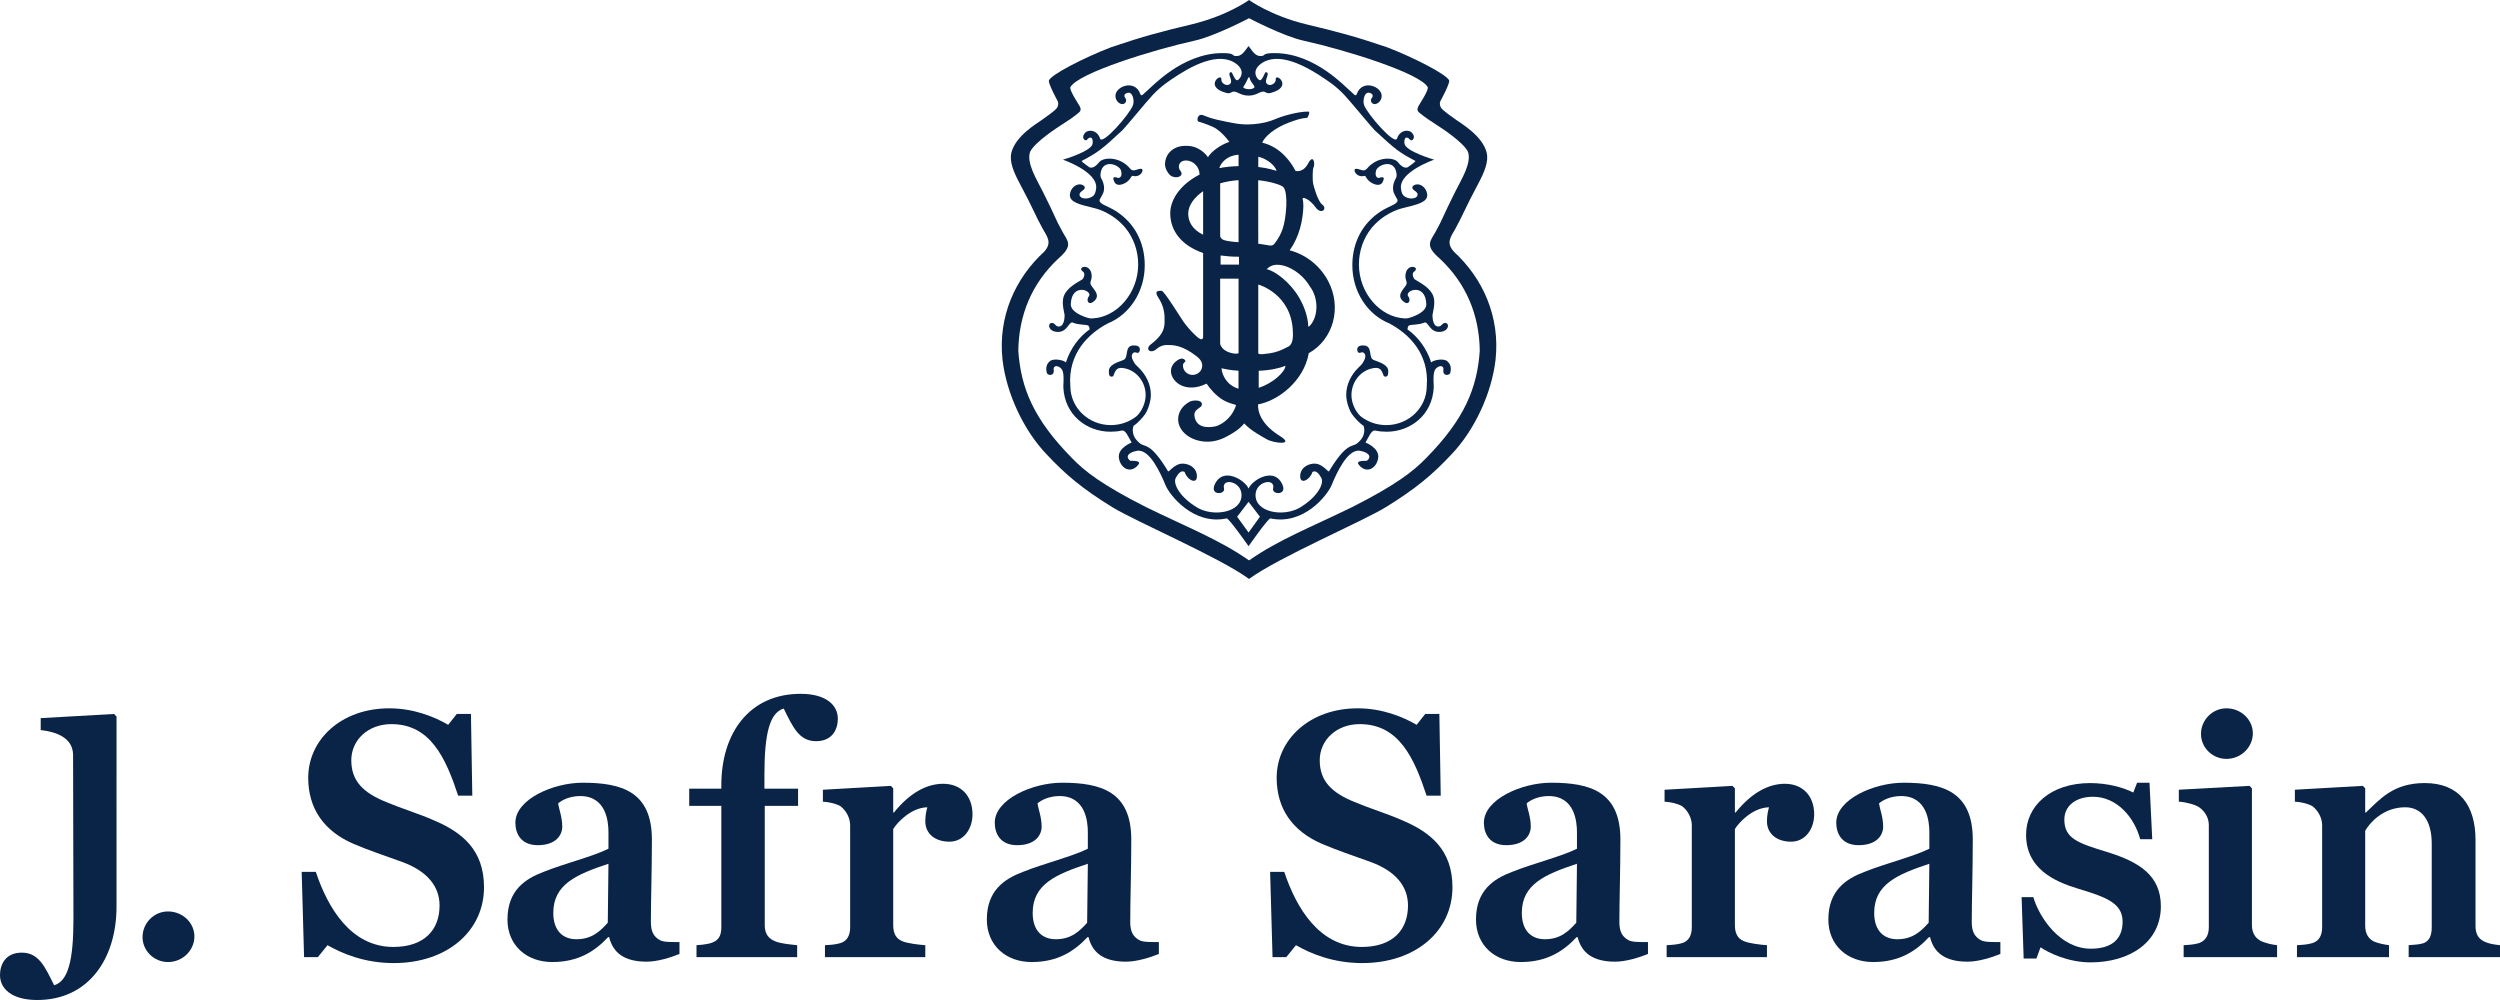
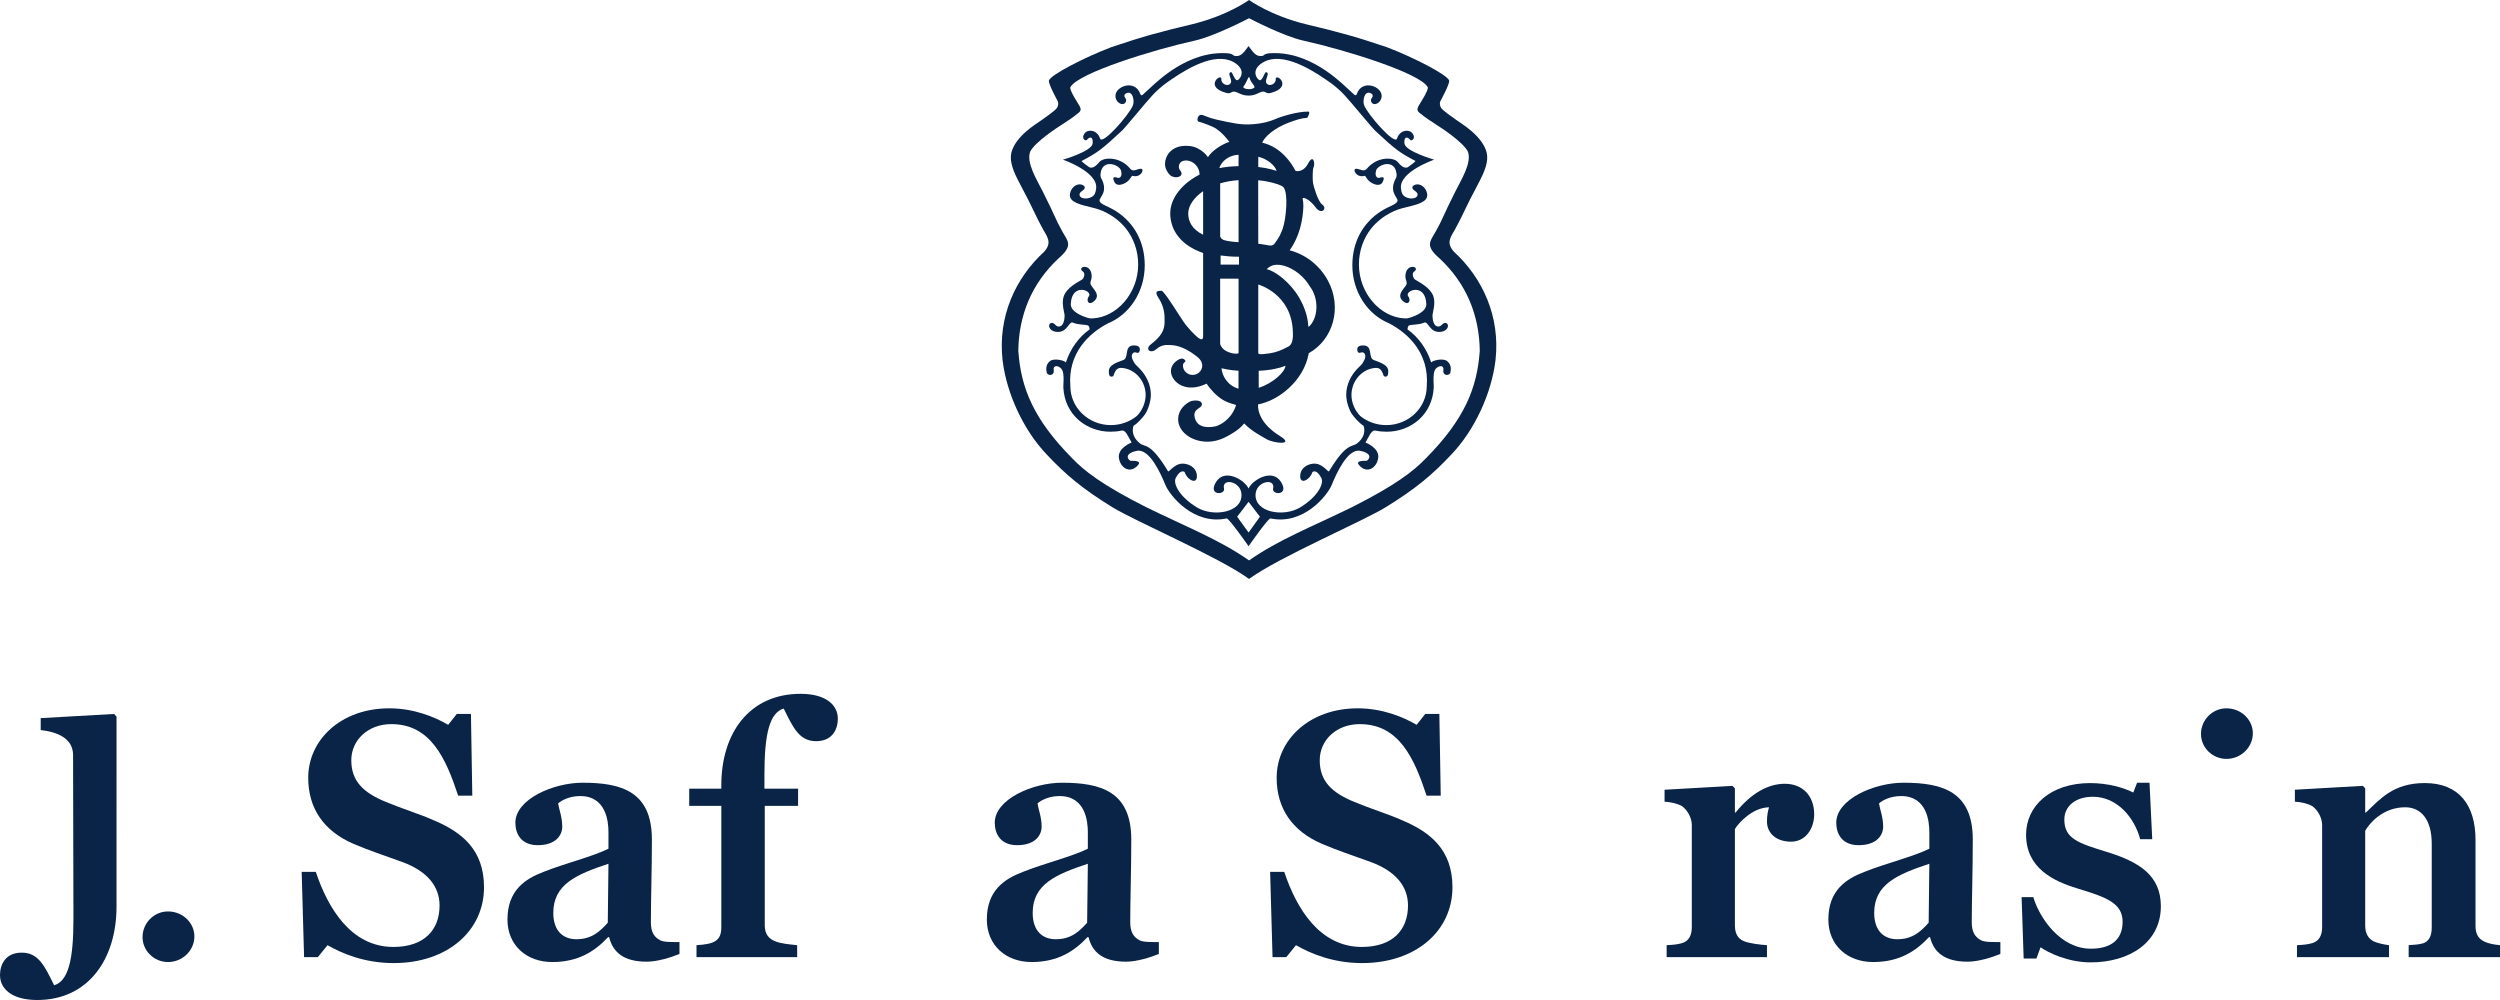
<svg xmlns="http://www.w3.org/2000/svg" width="125" height="50" viewBox="0 0 125 50" fill="none">
  <path d="M19.686 48.154C18.203 48.154 17.083 47.663 16.376 47.26L15.893 47.856H15.204L15.084 43.592H15.79C16.393 45.4 17.549 47.347 19.668 47.347C21.22 47.347 21.978 46.488 21.978 45.277C21.978 44.312 21.357 43.557 20.117 43.101C19.203 42.768 18.444 42.523 17.669 42.189C16.204 41.557 15.411 40.434 15.411 38.89C15.411 36.977 17.065 35.416 19.461 35.416C20.685 35.416 21.72 35.838 22.409 36.241L22.84 35.697H23.547L23.615 39.785H22.909C22.288 37.908 21.53 36.206 19.565 36.206C18.41 36.206 17.565 36.995 17.565 38.013C17.565 39.031 18.134 39.627 19.307 40.101C20.099 40.434 20.978 40.698 21.685 41.013C23.099 41.61 24.201 42.487 24.201 44.365C24.201 46.54 22.375 48.154 19.686 48.154Z" fill="#0A2448" />
  <path d="M27.665 45.645C27.665 46.558 28.165 46.962 28.82 46.962C29.596 46.962 30.009 46.558 30.389 46.136L30.423 43.188C28.837 43.715 27.665 44.206 27.665 45.645ZM32.337 48.084C31.199 48.084 30.647 47.628 30.457 46.856H30.406C29.75 47.558 28.924 48.102 27.613 48.102C26.321 48.102 25.373 47.26 25.373 45.978C25.373 44.523 26.252 43.943 27.183 43.592C28.233 43.171 29.664 42.82 30.423 42.435V41.61C30.423 41.101 30.32 39.803 29.01 39.803C28.476 39.803 28.079 40.014 27.906 40.171C27.941 40.434 28.113 40.856 28.113 41.329C28.113 41.767 27.785 42.259 26.89 42.259C26.062 42.259 25.769 41.698 25.769 41.136C25.769 39.961 27.665 39.136 29.13 39.136C31.078 39.136 32.595 39.575 32.595 41.978C32.595 43.47 32.544 45.048 32.544 46.102C32.544 46.575 32.68 46.838 33.009 47.014C33.198 47.119 33.663 47.102 33.974 47.102V47.698C33.543 47.873 32.87 48.084 32.337 48.084Z" fill="#0A2448" />
  <path d="M40.806 37.059C39.961 37.059 39.652 36.375 39.186 35.427C38.479 35.638 38.221 36.691 38.221 38.744V39.434H39.904V40.293H38.238V46.276C38.238 47.154 39.082 47.171 39.858 47.259V47.855H34.825V47.259C35.703 47.206 36.066 47.049 36.066 46.364V40.293H34.461V39.434H36.066V39.258C36.066 36.661 37.462 34.691 40.03 34.691C41.323 34.691 41.892 35.27 41.892 35.936C41.892 36.446 41.633 37.059 40.806 37.059Z" fill="#0A2448" />
  <path d="M89.555 42.084C88.83 42.084 88.348 41.68 88.348 41.066C88.348 40.768 88.4 40.54 88.451 40.364C87.624 40.382 86.935 41.137 86.745 41.452V46.26C86.745 46.663 86.884 46.926 87.177 47.05C87.435 47.172 88.072 47.242 88.348 47.259V47.856H83.332V47.259C83.66 47.242 83.867 47.225 84.108 47.154C84.452 47.05 84.59 46.751 84.59 46.365V41.259C84.59 40.891 84.384 40.522 84.108 40.311C83.901 40.189 83.556 40.101 83.228 40.084V39.487L86.624 39.294L86.745 39.416V40.627H86.78C87.556 39.663 88.4 39.189 89.244 39.189C90.123 39.189 90.709 39.785 90.709 40.715C90.709 41.435 90.279 42.084 89.555 42.084Z" fill="#0A2448" />
  <path d="M93.71 45.645C93.71 46.558 94.209 46.962 94.865 46.962C95.641 46.962 96.054 46.558 96.433 46.136L96.467 43.188C94.882 43.715 93.71 44.206 93.71 45.645ZM98.381 48.084C97.243 48.084 96.692 47.628 96.502 46.856H96.45C95.795 47.558 94.968 48.102 93.658 48.102C92.365 48.102 91.418 47.26 91.418 45.978C91.418 44.523 92.297 43.943 93.227 43.592C94.279 43.171 95.709 42.82 96.467 42.435V41.61C96.467 41.101 96.364 39.803 95.054 39.803C94.52 39.803 94.124 40.014 93.951 40.171C93.986 40.434 94.158 40.856 94.158 41.329C94.158 41.767 93.83 42.259 92.933 42.259C92.107 42.259 91.813 41.698 91.813 41.136C91.813 39.961 93.71 39.136 95.175 39.136C97.123 39.136 98.639 39.575 98.639 41.978C98.639 43.47 98.588 45.048 98.588 46.102C98.588 46.575 98.726 46.838 99.053 47.014C99.243 47.119 99.708 47.102 100.019 47.102V47.698C99.588 47.873 98.916 48.084 98.381 48.084Z" fill="#0A2448" />
  <path d="M104.527 48.119C103.424 48.119 102.424 47.646 102.028 47.364L101.821 47.926H101.183L101.08 44.856H101.666C101.958 45.856 102.992 47.435 104.544 47.435C105.579 47.435 106.13 46.962 106.13 46.084C106.13 45.154 105.303 44.856 103.907 44.434C102.683 44.066 101.304 43.417 101.304 41.733C101.304 40.294 102.528 39.154 104.51 39.154C105.389 39.154 106.182 39.381 106.664 39.627L106.855 39.136H107.475L107.612 41.96H107.009C106.716 40.856 105.837 39.838 104.648 39.838C103.769 39.838 103.217 40.312 103.217 40.978C103.217 41.926 103.889 42.154 105.389 42.61C106.957 43.102 108.043 43.768 108.043 45.312C108.043 47.119 106.474 48.119 104.527 48.119Z" fill="#0A2448" />
  <path d="M120.433 47.855V47.259C120.708 47.242 120.985 47.224 121.191 47.154C121.484 47.031 121.587 46.75 121.587 46.364V42.189C121.587 40.977 121.053 40.364 120.26 40.364C119.14 40.364 118.468 41.17 118.26 41.539V46.276C118.26 46.663 118.399 46.908 118.675 47.066C118.916 47.171 119.193 47.224 119.45 47.259V47.855H114.848V47.259C115.175 47.242 115.382 47.224 115.623 47.154C115.968 47.049 116.106 46.75 116.106 46.364V41.258C116.106 40.89 115.899 40.521 115.623 40.311C115.416 40.188 115.072 40.101 114.744 40.083V39.486L118.139 39.293L118.26 39.416V40.627H118.295C119.002 39.961 119.656 39.153 121.243 39.153C122.967 39.153 123.776 40.276 123.776 41.995V46.294C123.776 46.68 123.897 46.925 124.225 47.084C124.466 47.189 124.673 47.224 125.001 47.259V47.855H120.433Z" fill="#0A2448" />
  <path d="M1.086 47.632C1.931 47.632 2.24 48.316 2.706 49.264C3.413 49.053 3.672 48 3.672 45.948L3.654 37.759C3.654 36.881 2.81 36.592 2.035 36.503V35.906L5.705 35.698L5.827 35.83L5.826 43.311V45.158V45.333C5.826 47.93 4.431 50 1.862 50C0.569 50 0 49.422 0 48.755C0 48.245 0.259 47.632 1.086 47.632Z" fill="#0A2448" />
-   <path d="M109.182 47.855V47.259C109.493 47.242 109.717 47.224 109.959 47.154C110.286 47.031 110.441 46.75 110.441 46.364V41.258C110.441 40.89 110.252 40.574 109.959 40.364C109.752 40.223 109.269 40.101 108.941 40.083V39.486L112.475 39.293L112.596 39.416V46.259C112.596 46.645 112.769 46.925 113.078 47.066C113.337 47.171 113.561 47.224 113.854 47.259V47.855H109.182Z" fill="#0A2448" />
  <path d="M111.321 37.945C110.619 37.945 110.049 37.378 110.049 36.697C110.049 35.999 110.619 35.416 111.321 35.416C112.055 35.416 112.642 35.983 112.642 36.664C112.642 37.361 112.055 37.945 111.321 37.945Z" fill="#0A2448" />
  <path d="M8.399 48.102C7.697 48.102 7.127 47.534 7.127 46.853C7.127 46.156 7.697 45.572 8.399 45.572C9.133 45.572 9.72 46.139 9.72 46.82C9.72 47.518 9.133 48.102 8.399 48.102Z" fill="#0A2448" />
  <path d="M68.108 48.154C66.625 48.154 65.505 47.663 64.799 47.26L64.315 47.856H63.627L63.506 43.592H64.212C64.815 45.4 65.97 47.347 68.09 47.347C69.642 47.347 70.4 46.488 70.4 45.277C70.4 44.312 69.779 43.557 68.539 43.101C67.624 42.768 66.866 42.523 66.091 42.189C64.626 41.557 63.833 40.434 63.833 38.89C63.833 36.977 65.487 35.416 67.883 35.416C69.107 35.416 70.142 35.838 70.831 36.241L71.262 35.697H71.968L72.037 39.785H71.33C70.711 37.908 69.952 36.206 67.987 36.206C66.832 36.206 65.987 36.995 65.987 38.013C65.987 39.031 66.557 39.627 67.728 40.101C68.522 40.434 69.4 40.698 70.107 41.013C71.52 41.61 72.623 42.487 72.623 44.365C72.623 46.54 70.797 48.154 68.108 48.154Z" fill="#0A2448" />
-   <path d="M76.091 45.645C76.091 46.558 76.59 46.962 77.245 46.962C78.021 46.962 78.434 46.558 78.814 46.136L78.848 43.188C77.263 43.715 76.091 44.206 76.091 45.645ZM80.762 48.084C79.624 48.084 79.072 47.628 78.882 46.856H78.831C78.176 47.558 77.349 48.102 76.039 48.102C74.746 48.102 73.799 47.26 73.799 45.978C73.799 44.523 74.678 43.943 75.609 43.592C76.659 43.171 78.09 42.82 78.848 42.435V41.61C78.848 41.101 78.745 39.803 77.435 39.803C76.901 39.803 76.504 40.014 76.332 40.171C76.366 40.434 76.539 40.856 76.539 41.329C76.539 41.767 76.211 42.259 75.315 42.259C74.488 42.259 74.194 41.698 74.194 41.136C74.194 39.961 76.091 39.136 77.555 39.136C79.503 39.136 81.02 39.575 81.02 41.978C81.02 43.47 80.969 45.048 80.969 46.102C80.969 46.575 81.106 46.838 81.434 47.014C81.623 47.119 82.089 47.102 82.399 47.102V47.698C81.968 47.873 81.296 48.084 80.762 48.084Z" fill="#0A2448" />
-   <path d="M47.471 42.084C46.747 42.084 46.265 41.68 46.265 41.066C46.265 40.768 46.316 40.54 46.367 40.364C45.54 40.382 44.851 41.137 44.661 41.452V46.26C44.661 46.663 44.8 46.926 45.093 47.05C45.351 47.172 45.988 47.242 46.265 47.259V47.856H41.248V47.259C41.575 47.242 41.782 47.225 42.025 47.154C42.368 47.05 42.507 46.751 42.507 46.365V41.259C42.507 40.891 42.3 40.522 42.025 40.311C41.818 40.189 41.473 40.101 41.145 40.084V39.487L44.541 39.294L44.661 39.416V40.627H44.696C45.472 39.663 46.316 39.189 47.16 39.189C48.039 39.189 48.625 39.785 48.625 40.715C48.625 41.435 48.195 42.084 47.471 42.084Z" fill="#0A2448" />
  <path d="M51.634 45.645C51.634 46.558 52.134 46.962 52.789 46.962C53.565 46.962 53.978 46.558 54.357 46.136L54.392 43.188C52.806 43.715 51.634 44.206 51.634 45.645ZM56.305 48.084C55.168 48.084 54.616 47.628 54.426 46.856H54.375C53.719 47.558 52.892 48.102 51.582 48.102C50.29 48.102 49.342 47.26 49.342 45.978C49.342 44.523 50.221 43.943 51.152 43.592C52.203 43.171 53.633 42.82 54.392 42.435V41.61C54.392 41.101 54.289 39.803 52.978 39.803C52.444 39.803 52.047 40.014 51.875 40.171C51.91 40.434 52.082 40.856 52.082 41.329C52.082 41.767 51.755 42.259 50.858 42.259C50.031 42.259 49.738 41.698 49.738 41.136C49.738 39.961 51.634 39.136 53.099 39.136C55.047 39.136 56.564 39.575 56.564 41.978C56.564 43.47 56.512 45.048 56.512 46.102C56.512 46.575 56.65 46.838 56.978 47.014C57.167 47.119 57.632 47.102 57.943 47.102V47.698C57.512 47.873 56.84 48.084 56.305 48.084Z" fill="#0A2448" />
  <path d="M72.697 12.587C72.283 12.133 72.543 11.839 72.764 11.446C73.155 10.739 73.245 10.43 73.901 9.205C74.252 8.553 74.427 8.073 74.339 7.65C74.135 6.792 73.044 6.167 72.835 6.012C72.625 5.858 72.115 5.52 72.04 5.369C71.986 5.262 71.978 5.139 72.019 5.059C72.048 5.001 72.508 4.163 72.457 4.022C72.355 3.735 70.706 2.882 69.35 2.362C67.707 1.804 66.814 1.575 65.343 1.223C63.526 0.787 62.452 -0 62.452 -0C62.452 -0 61.379 0.787 59.561 1.223C58.09 1.575 57.197 1.804 55.555 2.362C54.198 2.882 52.548 3.735 52.447 4.022C52.397 4.163 52.856 5.001 52.886 5.059C52.926 5.139 52.919 5.262 52.864 5.369C52.79 5.52 52.278 5.858 52.069 6.012C51.86 6.167 50.769 6.792 50.564 7.65C50.476 8.073 50.651 8.553 51.003 9.205C51.659 10.43 51.75 10.739 52.14 11.446C52.361 11.839 52.62 12.133 52.207 12.587C50.763 13.913 49.888 15.833 50.127 17.998C50.324 19.677 51.184 21.523 52.339 22.727C53.278 23.728 54.105 24.429 55.622 25.363C56.776 26.073 60.983 27.869 62.452 28.947C63.919 27.869 68.128 26.073 69.282 25.363C70.8 24.429 71.626 23.728 72.566 22.727C73.72 21.523 74.58 19.677 74.777 17.998C75.015 15.833 74.141 13.913 72.697 12.587ZM71.297 22.913C70.674 23.558 69.807 24.241 67.598 25.359C65.528 26.371 63.958 26.971 62.452 28.02C60.946 26.971 59.376 26.371 57.307 25.359C55.096 24.241 54.229 23.558 53.607 22.913C51.682 20.963 51.045 19.408 50.916 17.542C50.937 15.78 51.572 14.183 52.929 12.918C53.675 12.275 53.389 12.061 53.126 11.591C52.733 10.886 52.8 10.888 52.14 9.58C51.844 8.986 51.308 8.148 51.507 7.588C51.747 7.091 52.945 6.327 53.017 6.282C53.415 6.029 53.651 5.869 53.944 5.629C54.111 5.494 53.991 5.33 53.958 5.266C53.925 5.203 53.446 4.486 53.521 4.354C53.915 3.649 57.658 2.489 59.736 2.031C60.735 1.813 62.452 0.911 62.452 0.911C62.452 0.911 64.169 1.813 65.168 2.031C67.247 2.489 70.99 3.649 71.384 4.354C71.458 4.486 70.979 5.203 70.946 5.266C70.914 5.33 70.794 5.494 70.959 5.629C71.253 5.869 71.49 6.029 71.887 6.282C71.959 6.327 73.158 7.091 73.398 7.588C73.596 8.148 73.06 8.986 72.764 9.58C72.105 10.888 72.172 10.886 71.778 11.591C71.515 12.061 71.229 12.275 71.975 12.918C73.331 14.183 73.967 15.78 73.988 17.542C73.858 19.408 73.222 20.963 71.297 22.913Z" fill="#0A2448" />
  <path d="M72.365 18.062C72.159 17.886 71.627 18.024 71.559 18.123C71.342 17.436 70.908 16.848 70.376 16.471C70.376 16.471 70.374 16.342 70.44 16.279C70.565 16.215 70.921 16.258 71.206 16.133C71.425 16.037 71.47 16.671 72.06 16.59C72.424 16.538 72.47 16.215 72.317 16.159C72.294 16.151 72.274 16.145 72.244 16.145C72.216 16.147 72.211 16.152 72.2 16.156C72.131 16.179 72.049 16.304 71.973 16.32C71.666 16.382 71.623 15.947 71.623 15.759C71.623 15.677 71.798 15.155 71.666 14.806C71.501 14.365 70.978 14.123 70.748 13.976C70.68 13.936 70.565 13.678 70.703 13.583C71.032 13.354 70.397 13.147 70.286 13.665C70.227 13.951 70.35 14.027 70.331 14.184C70.309 14.371 69.714 14.751 70.201 15.096C70.462 15.283 70.543 14.977 70.418 14.827C70.178 14.536 71.272 14.101 71.316 15.2C71.331 15.573 70.783 15.794 70.499 15.882C70.441 15.9 70.378 15.918 70.331 15.919C70.271 15.921 70.271 15.921 70.224 15.919C69.013 15.862 67.946 14.66 67.946 13.219C67.946 12.536 68.179 11.906 68.558 11.427C68.819 11.097 69.186 10.816 69.498 10.655C69.81 10.492 69.963 10.448 70.284 10.369C70.818 10.236 71.401 10.114 71.36 9.725C71.316 9.301 70.878 9.082 70.638 9.31C70.528 9.519 70.9 9.539 70.878 9.747C70.858 9.94 70.493 9.988 70.244 9.83C70.116 9.749 70.069 9.622 70.047 9.414C69.959 8.585 71.71 7.984 71.71 7.984C71.71 7.984 70.265 7.569 70.223 7.175C70.184 6.844 70.353 6.801 70.506 6.989C70.595 7.099 70.857 6.863 70.55 6.595C70.309 6.449 69.957 6.579 69.85 6.926C69.74 7.279 68.383 5.723 68.208 5.266C68.123 5.047 68.21 4.556 68.493 4.645C68.687 4.707 68.647 4.833 68.581 4.914C68.501 5.015 68.569 5.189 68.712 5.205C68.854 5.22 69.071 5.071 69.084 4.811C69.105 4.313 68.097 3.94 67.837 4.707C67.782 4.867 67.639 4.645 67.529 4.562C67.287 4.379 65.778 2.675 63.764 2.655C62.995 2.646 63.347 2.828 62.977 2.799C62.713 2.778 62.539 2.426 62.428 2.303C62.317 2.426 62.142 2.778 61.878 2.799C61.508 2.828 61.86 2.646 61.091 2.655C59.077 2.675 57.567 4.379 57.326 4.562C57.215 4.645 57.073 4.867 57.018 4.707C56.757 3.94 55.749 4.313 55.771 4.811C55.784 5.071 56 5.22 56.142 5.205C56.285 5.189 56.354 5.015 56.274 4.914C56.208 4.833 56.167 4.707 56.362 4.645C56.645 4.556 56.732 5.047 56.646 5.266C56.473 5.723 55.114 7.279 55.005 6.926C54.897 6.579 54.545 6.449 54.304 6.595C53.998 6.863 54.259 7.099 54.348 6.989C54.502 6.801 54.67 6.844 54.632 7.175C54.59 7.569 53.146 7.984 53.146 7.984C53.146 7.984 54.896 8.585 54.808 9.414C54.785 9.622 54.738 9.749 54.611 9.83C54.361 9.988 53.996 9.94 53.977 9.747C53.955 9.539 54.328 9.519 54.217 9.31C53.977 9.082 53.54 9.301 53.495 9.725C53.453 10.114 54.036 10.236 54.57 10.369C54.891 10.448 55.044 10.492 55.356 10.655C55.669 10.816 56.036 11.097 56.296 11.427C56.675 11.906 56.909 12.536 56.909 13.219C56.909 14.66 55.841 15.862 54.63 15.919C54.584 15.921 54.584 15.921 54.523 15.919C54.477 15.918 54.414 15.9 54.355 15.882C54.072 15.794 53.524 15.573 53.54 15.2C53.583 14.101 54.676 14.536 54.436 14.827C54.312 14.977 54.392 15.283 54.655 15.096C55.142 14.751 54.545 14.371 54.523 14.184C54.506 14.027 54.627 13.951 54.568 13.665C54.458 13.147 53.823 13.354 54.151 13.583C54.289 13.678 54.175 13.936 54.107 13.976C53.877 14.123 53.353 14.365 53.19 14.806C53.058 15.155 53.231 15.677 53.231 15.759C53.231 15.947 53.19 16.382 52.881 16.32C52.806 16.304 52.724 16.179 52.656 16.156C52.643 16.152 52.638 16.147 52.611 16.145C52.58 16.145 52.561 16.151 52.538 16.159C52.384 16.215 52.43 16.538 52.795 16.59C53.385 16.671 53.429 16.037 53.649 16.133C53.934 16.258 54.289 16.215 54.415 16.279C54.48 16.342 54.48 16.471 54.48 16.471C53.946 16.848 53.513 17.436 53.295 18.123C53.228 18.024 52.696 17.886 52.489 18.062C52.248 18.268 52.322 18.528 52.335 18.621C52.356 18.788 52.731 18.828 52.685 18.497C52.641 18.184 53.079 18.289 53.146 18.601C53.212 18.88 53.16 19.206 53.167 19.367C53.231 20.758 54.344 21.586 55.519 21.586C55.715 21.586 55.901 21.569 56.079 21.53C56.287 21.483 56.406 21.836 56.581 22.127C56.581 22.127 55.859 22.396 55.947 22.914C56.035 23.432 56.536 23.702 56.909 23.246C57.062 23.059 56.801 23.038 56.516 23.038C56.3 22.892 56.321 22.643 56.844 22.541C57.479 22.416 58.046 23.702 58.268 24.241C58.485 24.78 59.689 26.273 61.331 25.921C61.441 25.898 62.428 27.31 62.428 27.31C62.428 27.31 63.414 25.898 63.523 25.921C65.166 26.273 66.37 24.78 66.588 24.241C66.808 23.702 67.376 22.416 68.011 22.541C68.534 22.643 68.554 22.892 68.339 23.038C68.054 23.038 67.791 23.059 67.946 23.246C68.319 23.702 68.82 23.432 68.908 22.914C68.996 22.396 68.274 22.127 68.274 22.127C68.449 21.836 68.567 21.483 68.775 21.53C68.953 21.569 69.139 21.586 69.336 21.586C70.51 21.586 71.623 20.758 71.687 19.367C71.695 19.206 71.643 18.88 71.71 18.601C71.775 18.289 72.213 18.184 72.169 18.497C72.123 18.828 72.498 18.788 72.519 18.621C72.532 18.528 72.607 18.268 72.365 18.062ZM62.172 4.333C62.37 4.065 62.434 3.732 62.479 3.898C62.554 4.183 62.808 4.313 62.698 4.396C62.529 4.525 62.101 4.433 62.172 4.333ZM62.428 26.626L61.857 25.837L62.428 25.092L62.997 25.837L62.428 26.626ZM71.338 19.305C71.338 20.383 70.431 21.255 69.314 21.255C68.818 21.255 68.364 21.085 68.014 20.8C67.763 20.552 67.573 20.154 67.573 19.752C67.573 19.055 68.081 18.483 68.696 18.403C68.744 18.397 68.779 18.393 68.843 18.397C68.906 18.402 68.94 18.412 68.999 18.456C69.055 18.497 69.118 18.587 69.191 18.809C69.389 18.89 69.413 18.737 69.413 18.56C69.413 18.268 69.084 18.145 68.687 18C68.399 17.893 68.65 17.306 68.208 17.274C67.923 17.252 67.814 17.378 67.879 17.564C67.923 17.725 68.079 17.578 68.164 17.626C68.35 17.734 68.245 17.972 68.149 18.125C68.097 18.206 68.088 18.213 68.054 18.252C68.019 18.291 67.973 18.331 67.937 18.366C67.55 18.738 67.311 19.229 67.311 19.741C67.311 20.099 67.475 20.53 67.595 20.701C67.713 20.872 67.968 21.162 68.177 21.289C68.177 21.289 68.381 21.754 67.858 22.168C67.595 22.375 67.332 22.105 66.456 23.557C66.422 23.614 66.33 23.46 66.145 23.333C66.085 23.292 65.999 23.24 65.935 23.218C65.869 23.197 65.819 23.184 65.744 23.181C65.462 23.172 65.046 23.339 65.011 23.765C64.973 24.263 65.493 24.012 65.624 23.598C65.795 23.494 65.948 23.683 66.063 23.888C66.222 24.17 65.888 24.843 64.99 25.382C64.181 25.86 62.734 25.63 62.778 24.718C62.812 24.044 63.786 23.888 63.655 24.428C63.575 24.753 64.487 24.8 64.05 24.096C63.611 23.391 62.604 24.012 62.428 24.428C62.25 24.012 61.245 23.391 60.804 24.096C60.369 24.8 61.28 24.753 61.201 24.428C61.069 23.888 62.044 24.044 62.075 24.718C62.121 25.63 60.674 25.86 59.865 25.382C58.967 24.843 58.633 24.17 58.792 23.888C58.907 23.683 59.06 23.494 59.231 23.598C59.362 24.012 59.882 24.263 59.844 23.765C59.809 23.339 59.392 23.172 59.111 23.181C59.035 23.184 58.985 23.197 58.92 23.218C58.856 23.24 58.77 23.292 58.709 23.333C58.526 23.46 58.432 23.614 58.398 23.557C57.522 22.105 57.26 22.375 56.998 22.168C56.474 21.754 56.678 21.289 56.678 21.289C56.887 21.162 57.142 20.872 57.26 20.701C57.379 20.53 57.544 20.099 57.544 19.741C57.544 19.229 57.305 18.738 56.919 18.366C56.882 18.331 56.836 18.291 56.802 18.252C56.767 18.213 56.757 18.206 56.706 18.125C56.611 17.972 56.505 17.734 56.691 17.626C56.775 17.578 56.932 17.725 56.976 17.564C57.041 17.378 56.932 17.252 56.646 17.274C56.204 17.306 56.455 17.893 56.167 18C55.771 18.145 55.442 18.268 55.442 18.56C55.442 18.737 55.465 18.89 55.663 18.809C55.737 18.587 55.799 18.497 55.855 18.456C55.916 18.412 55.948 18.402 56.012 18.397C56.075 18.393 56.11 18.397 56.158 18.403C56.773 18.483 57.282 19.055 57.282 19.752C57.282 20.154 57.091 20.552 56.841 20.8C56.49 21.085 56.038 21.255 55.542 21.255C54.423 21.255 53.517 20.383 53.517 19.305C53.385 17.668 54.436 16.671 55.394 16.169C56.471 15.733 57.237 14.595 57.237 13.262C57.237 12.099 56.712 11.154 55.827 10.576C55.629 10.447 55.363 10.323 55.257 10.273C55.151 10.224 55.103 10.193 55.074 10.17C54.879 10.013 55.02 9.951 55.114 9.747C55.153 9.666 55.197 9.597 55.204 9.428C55.211 9.259 55.154 9.109 55.114 9.02C55.075 8.931 55.005 8.868 55.027 8.688C55.114 7.901 55.991 8.238 56.055 8.542C56.074 8.627 56.078 8.687 56.074 8.729C56.061 8.845 55.986 8.896 55.925 8.896C55.864 8.896 55.832 8.868 55.798 8.864C55.587 8.831 55.686 9.007 55.704 9.062C55.771 9.249 55.961 9.307 56.246 9.158C56.532 9.01 56.561 8.775 56.626 8.792C57.044 8.906 57.237 8.461 57.062 8.44C56.887 8.42 56.669 8.626 56.516 8.44C55.991 7.8 55.156 7.857 54.96 8.108C54.655 8.502 54.458 8.357 54.458 8.357C54.458 8.357 54.043 8.068 54.087 8.046C54.873 7.631 55.071 7.492 56.122 6.511C56.385 6.224 56.865 5.64 57.28 5.154C57.586 4.796 57.734 4.633 57.965 4.431C58.196 4.229 58.337 4.131 58.544 3.988C59.546 3.296 60.942 2.541 61.814 3.193C62.234 3.509 62.076 3.857 61.922 3.981C61.748 4.147 61.627 3.577 61.552 3.608C61.311 3.651 61.683 4.023 61.508 4.189C61.344 4.355 61.05 4.153 61.069 3.981C61.113 3.588 60.15 4.333 61.311 4.645C61.556 4.711 61.552 4.562 61.726 4.582C61.901 4.604 62.066 4.78 62.428 4.78C62.79 4.78 62.954 4.604 63.128 4.582C63.304 4.562 63.299 4.711 63.544 4.645C64.705 4.333 63.743 3.588 63.786 3.981C63.805 4.153 63.51 4.355 63.347 4.189C63.172 4.023 63.544 3.651 63.304 3.608C63.228 3.577 63.107 4.147 62.933 3.981C62.778 3.857 62.621 3.509 63.041 3.193C63.912 2.541 65.309 3.296 66.31 3.988C66.518 4.131 66.658 4.229 66.89 4.431C67.122 4.633 67.268 4.796 67.574 5.154C67.99 5.64 68.469 6.224 68.733 6.511C69.783 7.492 69.981 7.631 70.768 8.046C70.812 8.068 70.397 8.357 70.397 8.357C70.397 8.357 70.201 8.502 69.894 8.108C69.7 7.857 68.865 7.8 68.339 8.44C68.185 8.626 67.968 8.42 67.791 8.44C67.617 8.461 67.811 8.906 68.23 8.792C68.293 8.775 68.322 9.01 68.608 9.158C68.893 9.307 69.084 9.249 69.15 9.062C69.169 9.007 69.267 8.831 69.057 8.864C69.023 8.868 68.991 8.896 68.93 8.896C68.869 8.896 68.793 8.845 68.782 8.729C68.777 8.687 68.782 8.627 68.799 8.542C68.864 8.238 69.74 7.901 69.827 8.688C69.85 8.868 69.779 8.931 69.74 9.02C69.701 9.109 69.644 9.259 69.651 9.428C69.658 9.597 69.702 9.666 69.74 9.747C69.835 9.951 69.975 10.013 69.78 10.17C69.752 10.193 69.704 10.224 69.598 10.273C69.492 10.323 69.226 10.447 69.027 10.576C68.143 11.154 67.617 12.099 67.617 13.262C67.617 14.595 68.384 15.733 69.461 16.169C70.418 16.671 71.47 17.668 71.338 19.305Z" fill="#0A2448" />
  <path d="M65.432 16.343L65.412 16.299C65.394 15.869 65.241 15.366 64.954 14.876C64.502 14.104 63.745 13.542 63.331 13.459C63.401 13.392 63.422 13.385 63.452 13.361C63.922 13.002 64.989 13.462 65.49 14.316C65.978 14.952 65.902 15.943 65.432 16.343ZM64.402 17.337C64.053 17.522 63.804 17.618 63.486 17.666C62.902 17.754 62.913 17.694 62.913 17.626V14.226C62.913 14.226 64.577 14.682 64.642 16.568C64.648 16.731 64.686 17.211 64.402 17.337ZM62.936 19.39V18.538C63.504 18.521 64.007 18.402 64.271 18.29C64.271 18.575 63.656 19.166 62.936 19.39ZM62.909 9.012C63.238 9.039 63.555 9.119 63.555 9.119C63.555 9.119 64.092 9.243 64.183 9.373C64.305 9.548 64.329 9.905 64.315 10.305C64.256 11.33 64.067 11.729 63.731 12.175C63.622 12.322 63.483 12.278 63.306 12.245C63.144 12.214 62.987 12.198 62.913 12.187L62.909 9.012ZM62.915 7.837C63.365 7.944 63.745 8.266 63.83 8.543C63.75 8.524 63.416 8.404 62.913 8.349L62.915 7.837ZM61.95 13.23H61.03V12.774C61.381 12.816 61.557 12.836 61.95 12.836V13.23ZM61.928 17.644C61.928 17.721 61.494 17.694 61.228 17.501C61.06 17.38 61.008 17.226 61.008 17.191V13.935H61.928V17.644ZM61.925 19.436C61.357 19.27 61.101 18.768 61.075 18.414C61.198 18.439 61.519 18.518 61.925 18.536V19.436ZM61.928 9.008V12.109C61.928 12.109 61.468 12.09 61.206 12.006C61.039 11.954 61.009 11.819 61.009 11.819V9.166C61.291 9.084 61.601 9.029 61.928 9.008ZM61.928 7.735V8.306C61.148 8.332 60.986 8.42 60.965 8.405C61.065 8.086 61.407 7.766 61.928 7.735ZM60.156 11.737C59.608 11.469 59.411 11.076 59.411 10.679C59.411 10.269 59.719 9.859 60.156 9.56V11.737ZM66.397 14.031C65.984 13.264 65.269 12.718 64.483 12.516C64.964 11.841 65.147 11.03 65.169 10.305C65.169 10.168 65.156 10.037 65.13 9.911C65.217 9.85 65.527 10.018 65.781 10.368C66.066 10.762 66.395 10.431 66.108 10.224C65.889 10.062 65.673 9.29 65.65 9.145C65.626 9 65.626 8.461 65.673 8.378C65.77 8.192 65.673 7.672 65.408 8.17C65.147 8.668 64.774 8.543 64.774 8.543C64.577 8.15 64.048 7.351 63.11 7.133C63.241 6.823 63.721 6.404 64.421 6.138C64.784 5.999 65.07 5.906 65.365 5.89C65.475 5.702 65.496 5.579 65.408 5.579C64.864 5.579 64.082 5.816 63.749 5.961C63.473 6.084 63.104 6.173 62.696 6.207C62.366 6.234 62.055 6.221 61.793 6.176C61.541 6.133 61.149 6.058 60.84 5.983C60.531 5.909 60.349 5.84 60.175 5.768C59.878 5.646 59.831 6.01 59.906 6.076C60.011 6.096 60.611 6.297 60.817 6.44C61.106 6.641 61.301 6.878 61.468 7.092C61.014 7.25 60.583 7.559 60.397 7.859C60.287 7.69 60.098 7.529 59.895 7.424C59.747 7.347 59.594 7.311 59.474 7.3C59.356 7.288 59.237 7.288 59.139 7.298C58.549 7.359 58.25 7.793 58.25 8.202C58.25 8.432 58.39 8.656 58.51 8.761C58.599 8.846 58.844 8.917 59.012 8.804C59.043 8.784 59.145 8.683 59.01 8.526C58.875 8.371 58.926 8.025 59.3 8.025C59.676 8.025 59.979 8.358 59.979 8.73C59.171 9.135 58.512 9.863 58.512 10.669C58.512 11.521 59.061 12.275 60.156 12.65V16.797C60.156 16.848 60.179 17.173 59.749 16.746C59.664 16.658 59.536 16.551 59.268 16.214C59.072 15.972 58.221 14.537 58.075 14.537C57.877 14.537 57.703 14.557 57.921 14.889C58.141 15.22 58.228 15.574 58.228 15.905C58.228 16.237 58.301 16.642 57.55 17.211C57.222 17.46 57.528 17.709 57.814 17.46C58.098 17.211 58.359 17.253 58.449 17.253C58.69 17.253 59.128 17.277 59.805 17.794C59.977 17.925 60.112 18.076 60.112 18.279C60.112 18.536 59.896 18.746 59.63 18.746C59.363 18.746 59.148 18.536 59.148 18.279C59.148 18.159 59.204 18.145 59.279 18.062C59.279 18.062 59.192 17.792 58.862 18.019C58.745 18.103 58.521 18.29 58.549 18.605C58.595 19.113 59.295 19.685 60.33 19.182C60.499 19.442 60.815 19.797 61.14 19.991C61.338 20.108 61.522 20.168 61.667 20.206C61.821 20.245 61.804 20.259 61.792 20.294C61.555 20.988 60.969 21.275 60.781 21.315C60.558 21.361 59.946 21.46 59.763 20.967C59.558 20.386 60.146 20.459 60.092 20.181C60.052 19.971 59.627 20.008 59.484 20.085C59.12 20.281 58.907 20.603 58.907 20.965C58.907 21.583 59.564 22.085 60.373 22.085C60.787 22.085 61.145 21.938 61.407 21.788C61.668 21.638 61.942 21.49 62.211 21.172C62.54 21.536 63.138 21.847 63.331 21.959C63.68 22.168 64.78 22.283 63.986 21.794C62.772 21.045 62.907 20.219 62.907 20.219C63.898 20.04 65.193 19.061 65.439 17.659C66.663 16.978 67.119 15.375 66.397 14.031Z" fill="#0A2448" />
</svg>